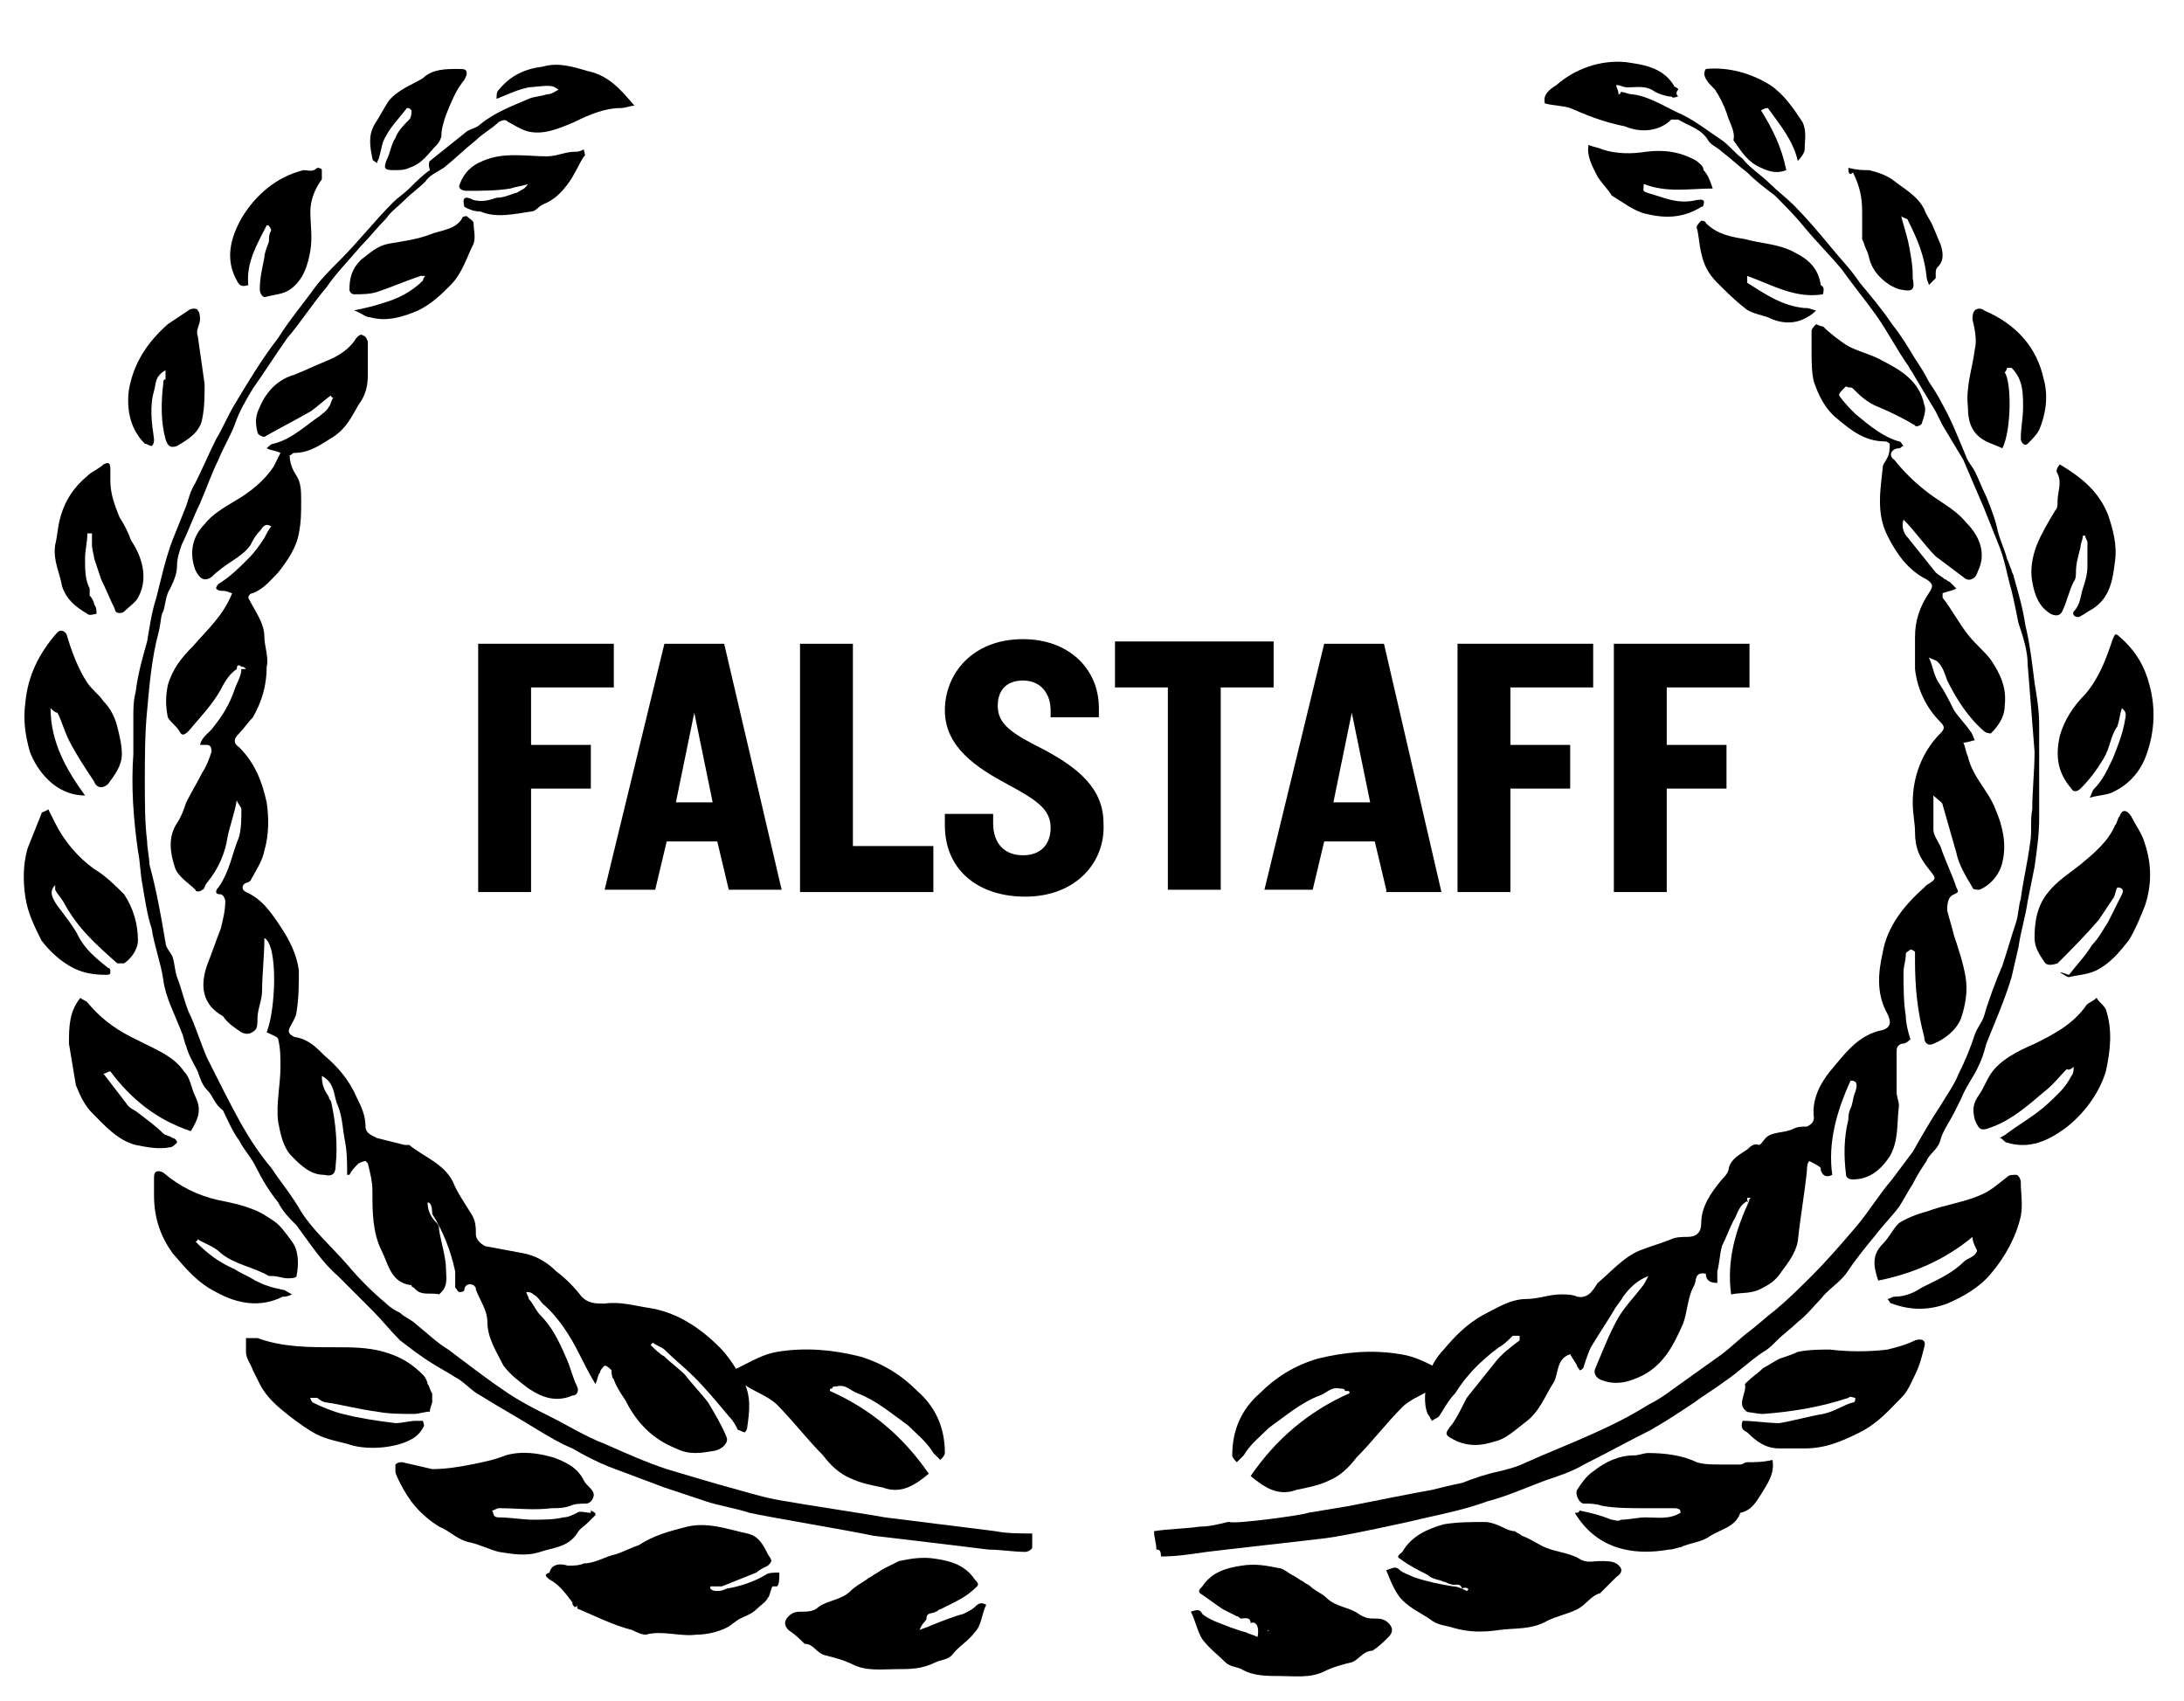
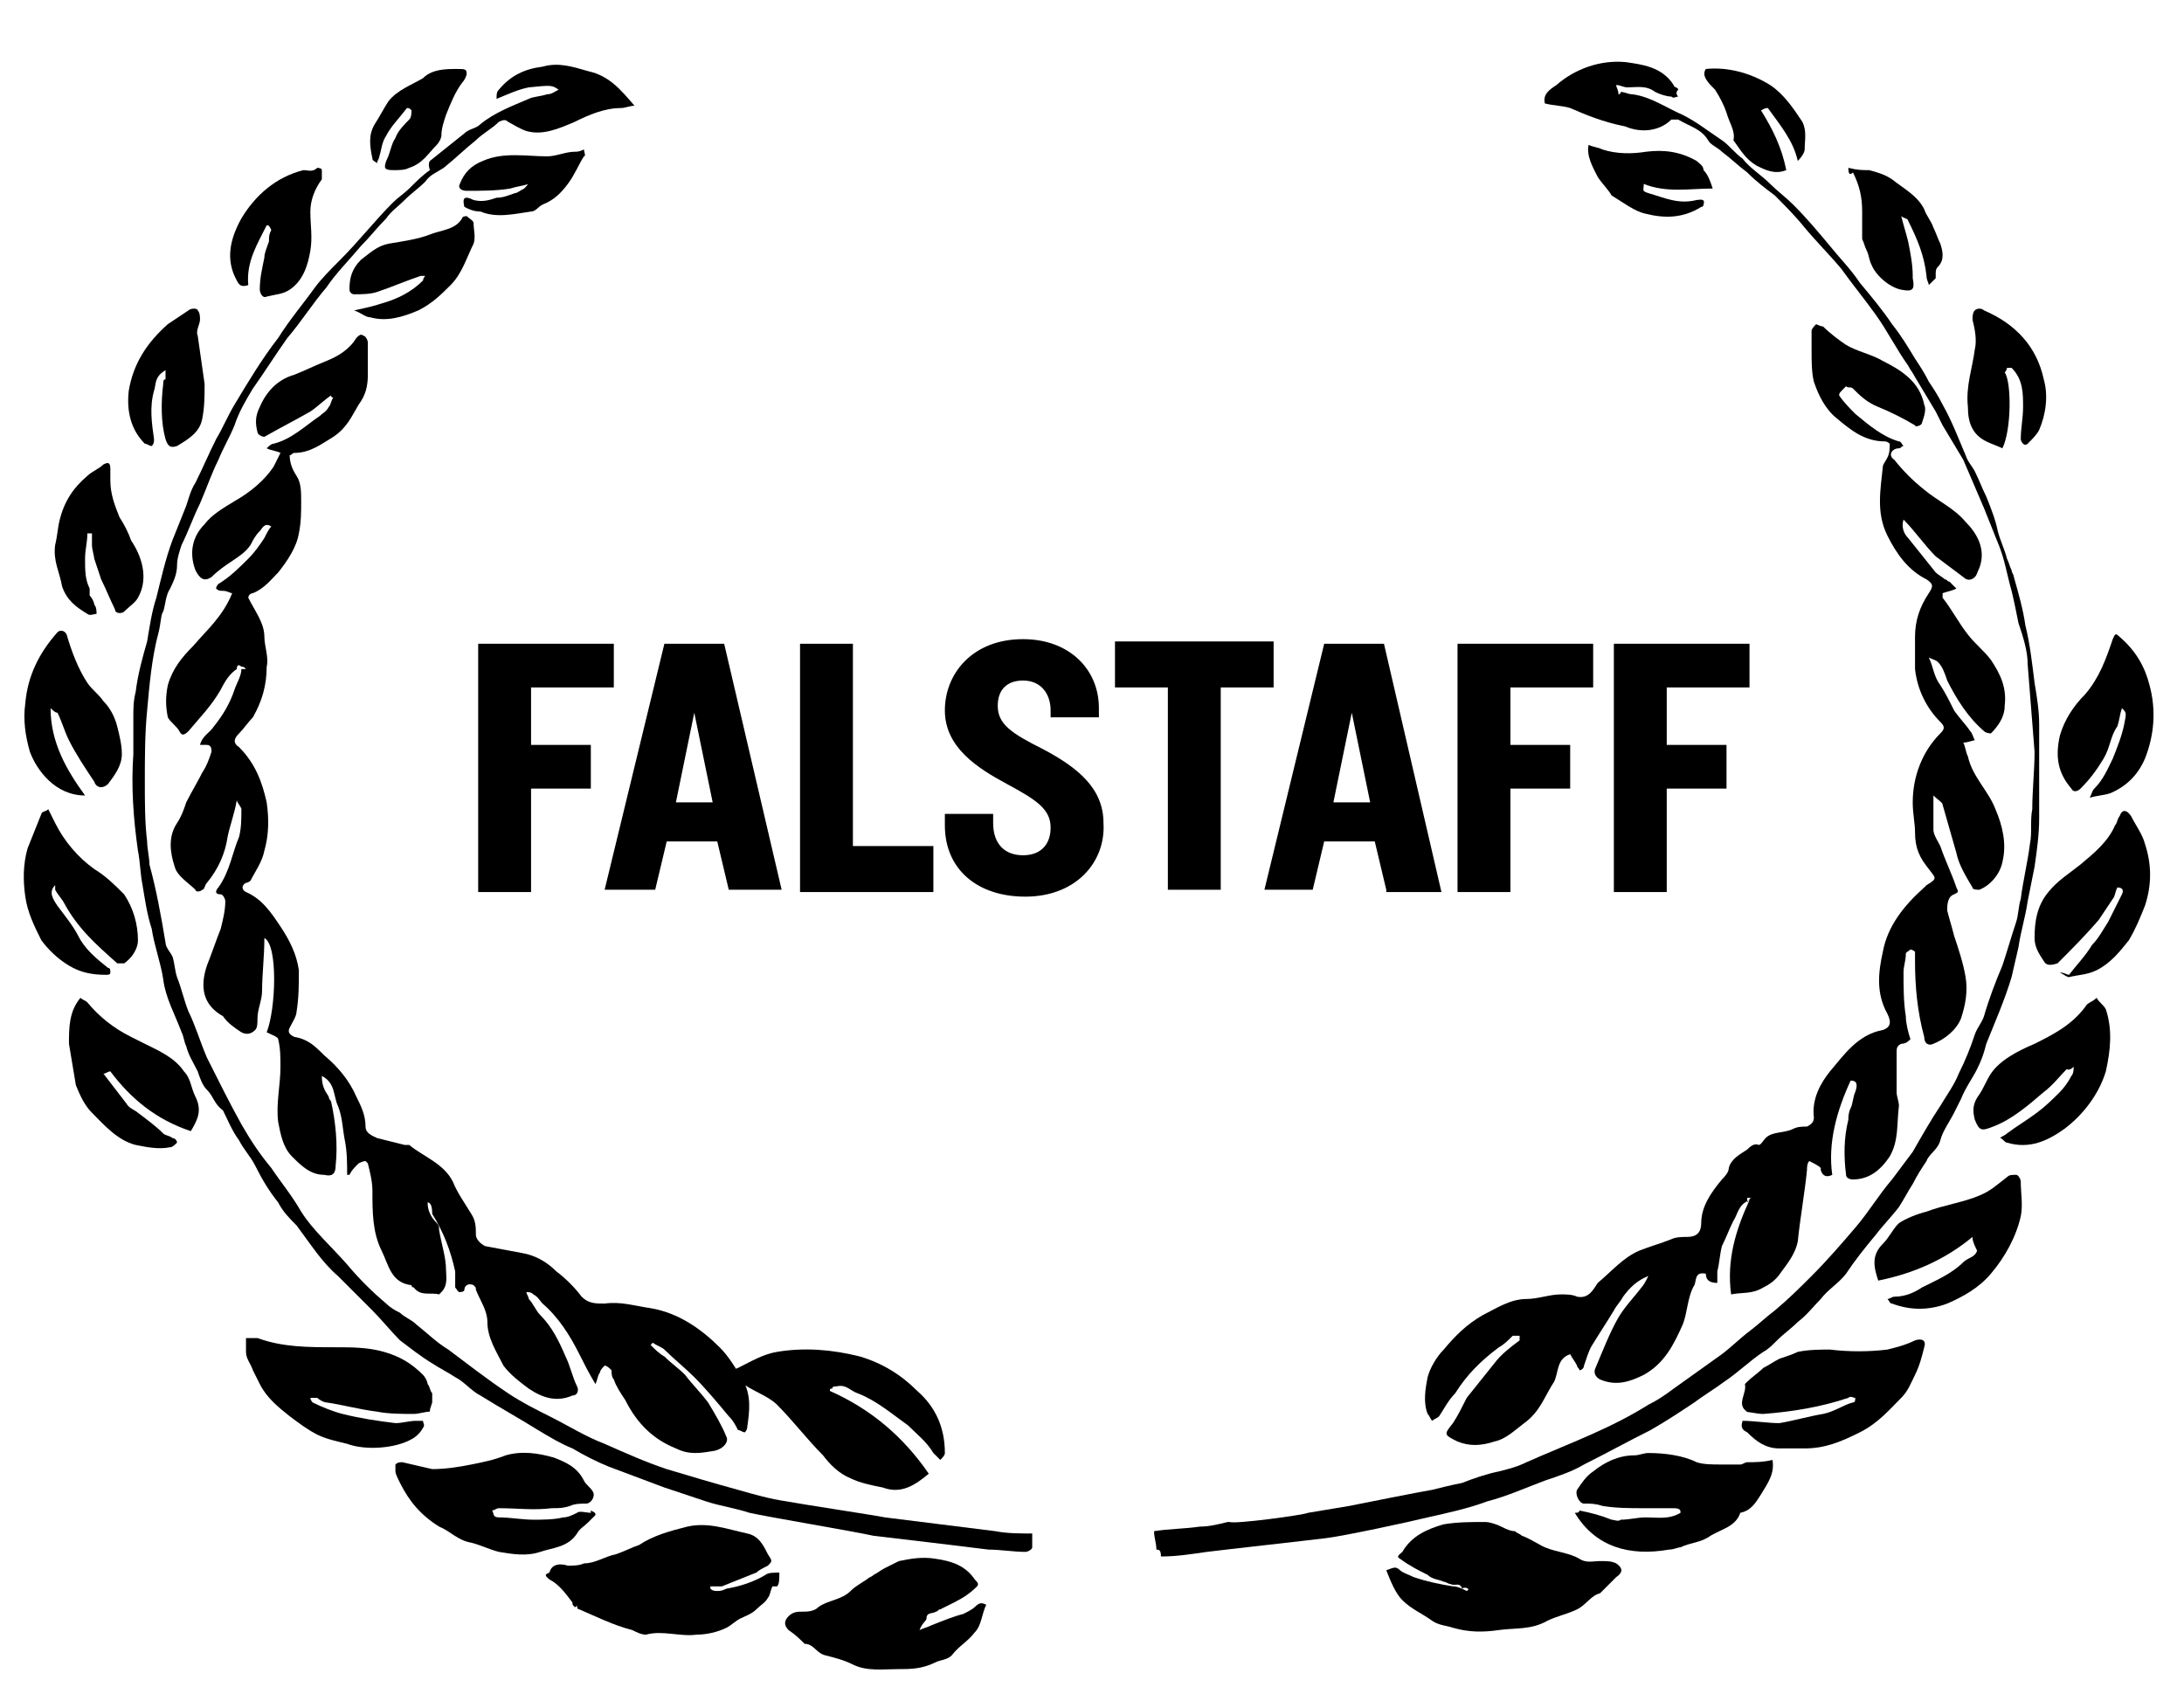
<svg xmlns="http://www.w3.org/2000/svg" id="Ebene_1" x="0px" y="0px" width="95px" height="74px" viewBox="0 0 95 74" style="enable-background:new 0 0 95 74;" xml:space="preserve">
  <style type="text/css">  .st0{fill:#F0EAE4;}  </style>
  <g>
    <path d="M18.6,52.3c0,0.3,0.1,0.6,0.4,0.9c0.1,0.1,0.1,0.2,0.1,0.3c0.1,0.6,0.3,1.2,0.3,1.7c0,0.3,0.1,0.7-0.2,1 c0,0-0.1,0.1-0.1,0.1c-0.4-0.1-0.8,0.1-1.1-0.3c0,0-0.1,0-0.1-0.1c-0.9-0.1-1-0.9-1.3-1.5c-0.4-0.8-0.4-1.7-0.4-2.6 c0-0.4-0.1-0.8-0.2-1.2c0,0-0.1-0.1-0.1-0.1c-0.1,0-0.3,0.1-0.3,0.1c-0.2,0.2-0.3,0.3-0.4,0.5c0,0,0,0-0.1,0c0-0.5,0-1-0.1-1.5 c-0.1-0.5-0.1-1-0.3-1.5c-0.2-0.4-0.1-1-0.7-1.3c0,0.4,0.1,0.6,0.3,0.9c0,0.1,0.1,0.2,0.1,0.2c0.2,0.9,0.3,1.9,0.2,2.8 c0,0.3-0.1,0.5-0.5,0.4c-0.6,0-1-0.4-1.4-0.8c-0.4-0.4-0.5-1-0.6-1.5c-0.1-0.8,0.1-1.6,0.1-2.4c0-0.4,0-0.8-0.1-1.2 c0-0.1-0.3-0.2-0.5-0.3c0.4-1,0.5-3.8-0.1-4.1c0,0.8-0.1,1.6-0.1,2.3c0,0.4-0.2,0.8-0.2,1.2c0,0.2,0,0.4-0.1,0.5 c-0.2,0.2-0.4,0.2-0.6,0.1c-0.3-0.2-0.6-0.4-0.8-0.7C8.8,43.7,8.7,42.9,9,42c0.2-0.5,0.4-1.1,0.6-1.6c0.1-0.4,0.2-0.8,0.2-1.2 c0-0.1-0.1-0.3-0.2-0.3c-0.3,0-0.2-0.2-0.1-0.3c0.5-0.7,0.6-1.5,0.9-2.2c0.1-0.4,0.1-0.8,0.1-1.2c0-0.1-0.2-0.3-0.2-0.4 c-0.1,0.6-0.3,1.1-0.4,1.6c-0.1,0.7-0.4,1.4-0.9,2c-0.1,0.1-0.1,0.3-0.2,0.3c-0.1,0.1-0.3,0.1-0.3,0c-0.3-0.3-0.8-0.6-0.9-1 c-0.2-0.6-0.3-1.3,0.1-1.9c0.2-0.3,0.3-0.6,0.4-0.9c0.2-0.4,0.5-0.9,0.7-1.3c0.2-0.3,0.3-0.6,0.4-0.9c0-0.1,0-0.3-0.2-0.3 c-0.1,0-0.2,0-0.3,0c0.1-0.4,0.4-0.5,0.6-0.8c0.4-0.5,0.7-1,0.9-1.6c0.1-0.3,0.3-0.6,0.3-0.9c0,0,0.1,0,0.2,0 c-0.1-0.1-0.1-0.1-0.2-0.1c-0.1-0.1-0.2-0.1-0.2,0.1C10,29.3,9.8,29.6,9.6,30c-0.4,0.7-0.9,1.2-1.4,1.8c-0.2,0.2-0.3,0.2-0.4,0 c-0.1-0.2-0.4-0.4-0.5-0.6c-0.1-0.5-0.1-0.9,0-1.4c0.2-0.7,0.6-1.2,1.1-1.7c0.6-0.7,1.3-1.3,1.7-2.3c-0.1,0-0.2-0.1-0.4-0.1 c-0.1,0-0.2,0-0.3-0.1c0-0.1,0.1-0.2,0.1-0.2c0.5-0.3,0.9-0.7,1.3-1.1c0.3-0.3,0.5-0.6,0.7-0.9c0.1-0.2,0.2-0.4,0.3-0.5 c-0.3-0.2-0.4,0.1-0.5,0.2c-0.2,0.2-0.3,0.4-0.4,0.6c-0.2,0.3-0.5,0.5-0.8,0.7c-0.3,0.2-0.6,0.4-0.9,0.7c-0.3,0.2-0.5,0.1-0.7-0.3 c-0.3-0.8-0.1-1.5,0.4-2c0.3-0.4,0.8-0.7,1.3-1c0.7-0.4,1.3-0.9,1.7-1.5c0.1-0.2,0.2-0.4,0.3-0.6c-0.2-0.1-0.4-0.1-0.6-0.2 c0.1-0.1,0.2-0.2,0.3-0.2c0.8-0.2,1.4-0.8,2-1.2c0.1-0.1,0.3-0.2,0.4-0.4c0.1-0.1,0.1-0.3,0.2-0.4c0,0-0.1,0-0.1-0.1 c-0.3,0.2-0.6,0.5-0.9,0.7c-0.7,0.4-1.3,0.7-2,1.1c-0.1,0-0.3-0.1-0.3-0.2c-0.1-0.4-0.1-0.7,0.1-1.1c0.3-0.7,0.8-1.2,1.5-1.4 c0.5-0.2,0.9-0.4,1.4-0.6c0.5-0.2,1-0.5,1.3-1c0.1-0.1,0.2-0.2,0.3-0.1c0.1,0,0.2,0.2,0.2,0.3c0,0.5,0,0.9,0,1.4 c0,0.5-0.1,0.9-0.4,1.3c-0.3,0.5-0.5,1-1.1,1.4c-0.5,0.3-1,0.7-1.7,0.7c-0.1,0-0.1,0.1-0.2,0.1c0,0.3,0.1,0.6,0.3,0.9 c0.2,0.3,0.2,0.7,0.2,1.1c0,0.5,0,0.9-0.1,1.4c-0.1,0.6-0.5,1.2-0.9,1.7c-0.3,0.3-0.6,0.7-1.1,0.9c-0.1,0-0.2,0.1-0.2,0.2 c0.3,0.6,0.7,1.1,0.7,1.7c0,0.4,0.2,0.9,0.1,1.3c0,0.8-0.2,1.5-0.6,2.2c-0.2,0.2-0.4,0.5-0.6,0.7c-0.2,0.2-0.3,0.4,0,0.6 c0.7,0.7,1,1.5,1.2,2.4c0.1,0.7,0.1,1.4-0.1,2.1c-0.1,0.5-0.4,0.9-0.6,1.3c0,0-0.1,0.1-0.2,0.1c-0.2,0.1-0.2,0.3,0,0.4 c0.7,0.3,1.1,0.9,1.5,1.5c0.4,0.6,0.7,1.2,0.8,1.9c0,0.6,0,1.2-0.1,1.8c0,0.2-0.2,0.5-0.3,0.7c-0.1,0.2,0,0.3,0.2,0.4 c0.6,0.1,0.9,0.4,1.3,0.8c0.6,0.5,1.1,1.1,1.4,1.8c0.2,0.4,0.4,0.8,0.4,1.3c0,0.3,0.3,0.4,0.5,0.5c0.4,0.1,0.8,0.2,1.2,0.3 c0.1,0,0.1,0,0.2,0c0.6,0.5,1.5,0.8,1.9,1.6c0.2,0.5,0.5,0.9,0.8,1.4c0.2,0.3,0.2,0.6,0.2,0.9c0,0.2,0.2,0.4,0.4,0.5 c0.5,0.1,1.1,0.2,1.6,0.3c0.6,0.1,1.1,0.4,1.5,0.8c0.4,0.3,0.8,0.7,1.1,1.1c0.3,0.3,0.6,0.3,1,0.3c0.7-0.1,1.3,0.1,2,0.2 c1.2,0.2,2.2,0.9,3,1.7c0.4,0.4,0.7,0.9,1,1.4c0.4,0.7,0.3,1.4,0.2,2.1c0,0.1-0.1,0.2-0.1,0.2c-0.1,0-0.2-0.1-0.3-0.1 c-0.1-0.2-0.2-0.4-0.4-0.6c-0.5-0.6-1-1.2-1.5-1.7c-0.4-0.4-0.9-0.8-1.3-1.2c-0.1-0.1-0.4-0.2-0.5-0.3c0,0-0.1,0.1-0.1,0.1 c0.2,0.2,0.4,0.4,0.6,0.5c0.3,0.3,0.6,0.5,0.9,0.8c0.3,0.4,0.7,0.8,1,1.2c0.3,0.5,0.6,1,0.8,1.5c0.1,0.2-0.1,0.5-0.5,0.6 c-0.6,0.1-1.1,0.2-1.7-0.1c-1-0.4-1.7-1.1-2.2-2.1c-0.2-0.3-0.4-0.6-0.5-0.9c-0.1-0.1-0.1-0.3-0.1-0.4c-0.1-0.1-0.2-0.2-0.3-0.2 c-0.1,0.1-0.2,0.2-0.2,0.3c-0.1,0.1-0.1,0.3-0.2,0.5c-0.3-0.5-0.5-0.9-0.7-1.3c-0.4-0.8-0.9-1.6-1.6-2.2c-0.1-0.1-0.2-0.3-0.4-0.4 c-0.1-0.1-0.2-0.1-0.3-0.1c0,0.1,0.1,0.2,0.1,0.3c0.2,0.2,0.3,0.5,0.5,0.7c0.5,0.5,0.8,1.1,1.1,1.8c0.2,0.4,0.3,0.9,0.5,1.3 c0.1,0.2,0,0.4-0.2,0.4c-0.7,0.3-1.3,0.1-1.9-0.3c-0.4-0.3-0.8-0.6-1.1-1c-0.3-0.6-0.7-1.2-0.7-1.9c0-0.5-0.3-0.9-0.5-1.4 c0-0.1,0-0.1-0.1-0.2c-0.2-0.1-0.4,0-0.4,0.2c0,0.1-0.2,0.1-0.2,0.1c-0.1,0-0.1-0.1-0.2-0.2c0-0.2,0-0.5,0-0.7 c-0.2-0.9-0.5-1.7-1-2.5C18.8,52.4,18.7,52.3,18.6,52.3C18.6,52.3,18.6,52.3,18.6,52.3C18.6,52.3,18.6,52.3,18.6,52.3z" />
    <path d="M80,17.2c0.2,0.3,0.5,0.6,0.7,0.8c0.6,0.5,1.2,1,1.9,1.2c0.1,0,0.1,0.1,0.2,0.2c-0.1,0-0.1,0.1-0.2,0.1 c-0.3,0-0.5,0.3-0.2,0.5c0.4,0.5,0.8,0.9,1.3,1.3c0.6,0.5,1.3,0.8,1.8,1.4c0.5,0.5,0.9,1.2,0.6,2c-0.1,0.2-0.1,0.3-0.2,0.4 c-0.1,0.1-0.3,0.2-0.5,0c-0.4-0.3-0.8-0.6-1.2-0.9c-0.5-0.5-0.9-1.1-1.4-1.6c-0.1,0.3,0,0.6,0.2,0.8c0.4,0.5,0.8,1,1.2,1.5 c0.1,0.1,0.3,0.2,0.4,0.3c0.1,0,0.1,0.1,0.2,0.1c0.1,0.1,0.2,0.2,0.3,0.3c-0.2,0.1-0.3,0.1-0.6,0.2c0,0,0,0.1,0,0.2 c0.4,0.5,0.7,1.1,1.1,1.6c0.3,0.4,0.7,0.7,1,1.1c0.4,0.6,0.7,1.2,0.6,2c0,0.5-0.3,0.9-0.6,1.2c0,0-0.2,0-0.3-0.1 c-0.7-0.6-1.2-1.4-1.6-2.2c-0.1-0.3-0.2-0.6-0.4-0.8c-0.1-0.1-0.2-0.1-0.4-0.2c0.2,0.4,0.2,0.8,0.5,1.2c0.2,0.3,0.4,0.7,0.6,1.1 c0.2,0.3,0.5,0.6,0.7,0.9c0.1,0.1,0.1,0.2,0.2,0.4c-0.1,0-0.3,0.1-0.5,0.1c0.1,0.2,0.1,0.4,0.2,0.6c0.2,0.9,0.9,1.5,1.2,2.3 c0.3,0.7,0.5,1.5,0.3,2.3c-0.1,0.5-0.5,1-1,1.2c-0.1,0-0.3,0-0.3-0.1c-0.3-0.5-0.6-1-0.7-1.5c-0.2-0.7-0.4-1.4-0.6-2.1 c0-0.1-0.2-0.2-0.4-0.4c0,0.5,0,1,0,1.5c0,0.2,0.2,0.5,0.3,0.7c0.2,0.6,0.5,1.2,0.7,1.8c0.1,0.2,0.1,0.2-0.1,0.3 c-0.3,0.1-0.3,0.5-0.3,0.7c0.1,0.4,0.2,0.7,0.3,1.1c0.2,0.6,0.4,1.2,0.5,1.8c0.1,0.6,0,1.2-0.2,1.8c-0.2,0.5-0.7,0.9-1.2,1.1 c-0.2,0.1-0.4,0-0.4-0.3c-0.3-1.1-0.4-2.2-0.4-3.3c0-0.1,0-0.3,0-0.4c0,0-0.1-0.1-0.2-0.1c-0.1,0.1-0.2,0.1-0.2,0.2 c0,0.3-0.1,0.5-0.1,0.8c0,0.6,0,1.3,0.1,1.9c0,0.3,0.1,0.7,0.2,1c-0.1,0.1-0.2,0.2-0.4,0.2c-0.2,0.1-0.2,0.2-0.2,0.4 c0,0.6,0,1.1,0,1.7c0,0.2,0.1,0.4,0.1,0.6c-0.1,0.8,0,1.5-0.4,2.2c-0.4,0.6-0.9,1-1.6,1c-0.2,0-0.3-0.1-0.3-0.2 c-0.1-0.8-0.1-1.6,0.1-2.4c0-0.1,0-0.3,0.1-0.5c0.1-0.2,0.1-0.5,0.2-0.7c0.1-0.3,0.1-0.5-0.2-0.5c-0.6,1.3-1,2.7-0.8,4.1 c-0.2,0.1-0.4,0.1-0.5-0.2c0,0,0,0,0-0.1c-0.1-0.1-0.3-0.2-0.5-0.3c-0.1,0.1-0.1,0.3-0.1,0.4c-0.1,1-0.3,2.1-0.4,3.1 c-0.1,0.5-0.4,0.9-0.7,1.3c-0.2,0.3-0.4,0.5-0.8,0.7c-0.5,0.3-0.9,0.2-1.4,0.3c-0.2-1.5,0.2-2.8,0.8-4.1c-0.5,0.2-0.5,0.6-0.7,0.9 c-0.2,0.4-0.3,0.7-0.5,1.1c-0.1,0.4-0.1,0.7-0.2,1.1c0,0.2,0,0.3,0,0.5c-0.3,0-0.5-0.1-0.5-0.4c-0.5-0.1-0.4,0.3-0.5,0.5 c-0.3,0.5-0.3,1.2-0.5,1.7c-0.4,0.9-0.8,1.7-1.7,2.2c-0.6,0.3-1.2,0.5-1.9,0.2c-0.2-0.1-0.3-0.3-0.2-0.5c0.3-0.7,0.6-1.5,1-2.2 c0.3-0.5,0.7-0.9,1-1.3c0.1-0.1,0.2-0.3,0.3-0.5c-0.5,0.2-0.8,0.5-1.1,0.9c-0.1,0.2-0.3,0.4-0.4,0.6c-0.3,0.5-0.7,1.1-1,1.6 c-0.1,0.2-0.2,0.5-0.3,0.8c0,0.1-0.1,0.2-0.2,0.2c0-0.1-0.1-0.1-0.1-0.2c-0.1-0.2-0.2-0.3-0.3-0.5c-0.6,0.2-0.5,0.8-0.7,1.2 c-0.4,0.6-0.6,1.3-1.3,1.8c-0.4,0.3-0.8,0.7-1.3,0.8c-0.6,0.2-1.1,0.2-1.6,0c-0.6-0.3-0.6-0.3-0.2-0.8c0.2-0.3,0.4-0.7,0.6-1.1 c0.4-0.5,0.8-1,1.2-1.5c0.3-0.4,0.7-0.7,1.1-1c0,0,0-0.1,0-0.2c-0.1,0-0.3,0-0.3,0c-0.2,0.2-0.4,0.4-0.6,0.5 c-0.8,0.6-1.4,1.2-1.9,2c-0.3,0.3-0.5,0.7-0.7,1c-0.1,0.1-0.2,0.1-0.3,0.2c-0.1-0.1-0.1-0.2-0.2-0.3c-0.2-0.5-0.1-1.1,0-1.6 c0.1-0.4,0.4-0.9,0.7-1.2c0.5-0.6,1-1.1,1.7-1.5c0.6-0.3,1.2-0.7,1.9-0.7c0.5,0,1-0.2,1.5-0.2c0.2,0,0.5,0,0.7,0.1 c0.5,0.1,0.7-0.3,0.9-0.6c0.6-0.5,1.1-1.1,1.8-1.4c0.5-0.2,0.9-0.3,1.4-0.5c0.2-0.1,0.5-0.1,0.7-0.1c0.4,0,0.6-0.2,0.6-0.6 c0-0.7,0.4-1.3,0.9-1.9c0.1-0.1,0.3-0.3,0.3-0.5c0.1-0.4,0.5-0.6,0.8-0.8c0.1-0.1,0.3-0.3,0.5-0.2c0.1,0,0.2-0.2,0.3-0.3 c0.3-0.3,0.8-0.2,1.2-0.4c0.2-0.1,0.4-0.1,0.6-0.1c0.2-0.1,0.3-0.2,0.3-0.4c-0.1-0.8,0.3-1.5,0.7-2c0.6-0.7,1.2-1.6,2.3-1.8 c0.3-0.1,0.4-0.3,0.2-0.7c-0.5-0.9-0.4-1.8-0.2-2.7c0.2-1.1,0.9-2,1.8-2.8c0,0,0.1-0.1,0.1-0.1c0.5-0.3,0.4-0.3,0.1-0.7 c-0.4-0.5-0.6-0.9-0.6-1.6c0-0.4-0.1-0.8-0.1-1.3c0-1.1,0.4-2.2,1.2-3c0.2-0.2,0.2-0.3,0-0.5c-0.6-0.6-1-1.4-1.1-2.3 c0-0.5,0-1,0-1.4c0-0.7,0.2-1.3,0.6-1.9c0.2-0.3,0.2-0.4-0.1-0.6c-0.8-0.4-1.3-1.1-1.7-1.9c-0.5-1-0.3-2-0.2-3 c0-0.1,0.1-0.2,0.2-0.4c0.1-0.2,0.1-0.4,0.1-0.6c0,0-0.1-0.1-0.2-0.1c-0.9,0-1.5-0.5-2.1-1c-0.5-0.4-0.8-1-1-1.6 c-0.1-0.4-0.1-0.9-0.1-1.4c0-0.2,0-0.5,0-0.8c0-0.1,0.1-0.2,0.2-0.3c0,0,0.2,0.1,0.3,0.1c0.3,0.3,0.7,0.6,1,0.8 c0.5,0.3,1.1,0.4,1.6,0.7c0.8,0.4,1.6,0.9,1.8,1.9c0.1,0.2,0,0.5-0.1,0.8c0,0.1-0.3,0.2-0.3,0.1c-0.5-0.3-1.1-0.6-1.6-0.8 c-0.5-0.2-0.8-0.5-1.1-0.8c-0.1-0.1-0.2,0-0.3-0.1C80,17.1,80,17.1,80,17.2z M76.2,52.1c-0.1,0-0.1,0-0.2,0c0,0,0,0.1,0,0.2 C76.1,52.2,76.1,52.1,76.2,52.1z" />
    <path d="M21.6,4.3c0-0.2,0-0.3,0.1-0.4c0.5-0.6,1.1-0.9,1.9-1c0.7-0.2,1.3,0,2,0.2c0.9,0.2,1.4,0.8,2,1.5c-0.2,0-0.4,0.1-0.6,0.1 c-0.7,0-1.4,0.3-2,0.6c-0.7,0.3-1.4,0.6-2.1,0.4c-0.3-0.1-0.6-0.3-0.8-0.4c-0.1-0.1-0.2-0.1-0.4,0c-0.3,0.3-0.7,0.5-1,0.8 c-0.5,0.4-0.9,0.8-1.4,1.2c-0.3,0.2-0.6,0.3-0.8,0.6c-0.3,0.3-0.6,0.5-0.9,0.8c-0.3,0.3-0.6,0.5-0.8,0.8c-0.4,0.4-0.7,0.8-1.1,1.2 c-0.5,0.6-1.1,1.2-1.5,1.8c-0.6,0.7-1.1,1.5-1.7,2.2c-0.5,0.7-1,1.5-1.5,2.2c-0.3,0.5-0.6,1-0.8,1.6c-0.2,0.5-0.5,1-0.7,1.5 c-0.3,0.6-0.5,1.2-0.8,1.9c-0.3,0.6-0.5,1.2-0.8,1.8c-0.1,0.3-0.2,0.6-0.2,0.9c0,0.3-0.1,0.6-0.3,1c-0.2,0.3-0.2,0.7-0.3,1 C7,26.7,7,27.1,6.9,27.5c-0.3,1.1-0.4,2.3-0.5,3.4c-0.1,1-0.1,2.1-0.1,3.1c0,0.9,0,1.8,0.1,2.6c0,0.3,0.1,0.7,0.1,1 C6.8,38.7,7,39.8,7.2,41c0,0.2,0.2,0.4,0.3,0.6c0.1,0.3,0.1,0.6,0.2,0.9c0.2,0.5,0.3,1,0.5,1.5C8.5,44.6,8.7,45.3,9,46 c0.5,1,1,2,1.5,2.9c0.4,0.7,0.8,1.3,1.3,1.9c0.4,0.6,0.9,1.2,1.3,1.9c0.5,0.8,1.3,1.5,2,2.3c0.5,0.6,1.1,1.2,1.7,1.7 c0.2,0.2,0.4,0.3,0.6,0.4c0.2,0.2,0.5,0.3,0.7,0.5c0.5,0.4,0.9,0.8,1.4,1.1c0.8,0.6,1.7,1.3,2.6,1.9c0.6,0.4,1.2,0.7,1.8,1 c0.8,0.4,1.6,0.9,2.4,1.2c0.9,0.4,1.8,0.8,2.7,1.1c1,0.3,2,0.6,3.1,0.9c0.7,0.2,1.4,0.4,2.1,0.5c0.5,0.1,3.8,0.6,4.3,0.7 c0.8,0.1,4,0.5,4.8,0.6c0.5,0.1,1.1,0.1,1.6,0.1c0,0.2,0,0.4,0,0.6c0,0.1-0.2,0.2-0.3,0.2c-0.5,0-1.1-0.1-1.6-0.1 c-0.8-0.1-4.1-0.5-5-0.6c-0.9-0.2-4.5-0.8-5.4-1c-0.6-0.2-1.3-0.3-1.9-0.5c-0.6-0.2-1.2-0.4-1.8-0.6c-0.8-0.3-1.6-0.6-2.4-0.9 c-0.5-0.2-1.1-0.5-1.6-0.8c-0.5-0.2-1-0.5-1.5-0.8c-0.8-0.5-1.7-1-2.5-1.5c-0.4-0.2-0.7-0.6-1.1-0.8c-0.3-0.2-0.7-0.4-1-0.6 c-0.5-0.3-1-0.7-1.4-1c-0.4-0.4-0.8-0.9-1.2-1.3c-0.5-0.5-1-1-1.5-1.5c-0.7-0.6-1.2-1.4-1.8-2.2c-0.3-0.3-0.6-0.6-0.8-1 c-0.4-0.5-0.7-1-1-1.6c-0.2-0.4-0.5-0.7-0.7-1.1c-0.3-0.4-0.5-0.9-0.7-1.3C9.3,48,9.3,47.7,9,47.4c-0.2-0.2-0.3-0.5-0.4-0.8 c-0.2-0.4-0.4-0.7-0.5-1.1c-0.1-0.2-0.1-0.4-0.2-0.6c-0.3-0.8-0.7-1.5-0.8-2.3c-0.1-0.7-0.4-1.5-0.5-2.2c-0.2-0.6-0.3-1.3-0.4-1.9 c-0.1-0.5-0.1-1-0.2-1.5c-0.2-1.4-0.3-2.8-0.2-4.2c0-0.5,0-1.1,0-1.6c0-0.4,0-0.7,0.1-1.1c0.1-0.8,0.3-1.5,0.5-2.2 c0.1-0.6,0.2-1.3,0.4-1.9c0.2-0.8,0.4-1.7,0.7-2.5c0.2-0.5,0.4-1,0.6-1.5c0.1-0.3,0.2-0.7,0.4-1c0.3-0.6,0.6-1.3,0.9-1.9 c0.3-0.5,0.5-1,0.8-1.5c0.6-1,1.2-2,1.9-2.9c0.5-0.8,1.1-1.5,1.6-2.2c0.3-0.4,0.7-0.8,1.1-1.2c0.8-0.8,1.5-1.7,2.3-2.5 c0.2-0.2,0.5-0.4,0.7-0.6c0.3-0.3,0.6-0.6,0.9-0.8C18.6,7.1,18.7,7,18.7,7c0.5-0.4,1-0.8,1.5-1.2c0.2-0.2,0.5-0.2,0.7-0.4 c0.6-0.5,1.4-0.8,2.1-1.1c0.2-0.1,0.5-0.1,0.8-0.2c0.2,0,0.3-0.1,0.5-0.2C24,3.7,24,3.7,23,3.8C22.5,3.9,22.1,4.1,21.6,4.3z" />
    <path d="M50.3,67.4c0-0.3-0.1-0.5-0.1-0.8c0.6-0.1,1.3-0.1,2-0.2c0.4,0,0.8-0.1,1.2-0.2c0,0,0,0,0.1,0c0.2,0.1,3.2-0.3,3.4-0.4 c0.6-0.1,1.2-0.2,1.8-0.3c0.5-0.1,3-0.6,3.6-0.7c0.4-0.1,0.8-0.2,1.3-0.3c0.5-0.2,1.1-0.4,1.6-0.5c0.4-0.1,0.8-0.2,1.2-0.4 c0.9-0.4,1.9-0.8,2.8-1.2c0.9-0.4,1.7-0.8,2.5-1.3c0.4-0.2,0.7-0.4,1.1-0.7c0.7-0.5,1.4-1,2.1-1.5c0.4-0.3,0.8-0.7,1.2-1 c0.4-0.3,0.7-0.6,1.1-0.9c0.6-0.5,1.1-1,1.6-1.5c0.7-0.7,1.3-1.4,1.9-2.1c0.6-0.7,1-1.4,1.6-2.1c0.3-0.4,0.6-0.8,0.9-1.2 c0.4-0.7,0.8-1.4,1.2-2c0.3-0.5,0.6-0.9,0.8-1.4c0.3-0.6,0.5-1.1,0.7-1.7c0.1-0.3,0.3-0.5,0.4-0.8c0.2-0.7,0.5-1.5,0.8-2.2 c0.2-0.6,0.4-1.3,0.6-1.9c0.1-0.3,0.1-0.7,0.2-1c0.1-0.8,0.3-1.6,0.4-2.4c0.1-0.5,0-1,0.1-1.5c0-0.8,0.1-1.7,0.1-2.5 c-0.1-1.3-0.2-2.5-0.3-3.8c0-0.6-0.2-1.2-0.4-1.8c-0.1-0.5-0.2-1-0.3-1.4c-0.2-0.7-0.3-1.4-0.6-2.1c-0.2-0.5-0.4-1-0.6-1.5 c-0.3-0.7-0.6-1.4-0.9-2.1c-0.3-0.5-0.6-1-0.9-1.5c-0.1-0.2-0.2-0.4-0.3-0.6c-0.3-0.5-0.6-1-0.9-1.5c-0.1-0.2-0.2-0.3-0.3-0.5 c-0.5-0.7-0.9-1.5-1.4-2.2c-0.5-0.7-1-1.3-1.5-2c-0.5-0.6-1.1-1.2-1.6-1.8c-0.4-0.5-0.9-1-1.3-1.4c-0.4-0.3-0.8-0.6-1.2-1 c-0.4-0.3-0.7-0.6-1.1-0.9c-0.2-0.2-0.5-0.3-0.6-0.5c-0.3-0.5-0.8-0.6-1.3-0.9c-0.1,0-0.2,0-0.3,0c-0.5,0.5-1.3,0.6-2,0.3 C69.7,5.3,69,5,68.3,4.7c-0.3-0.1-0.7-0.1-1.1-0.2c-0.1-0.4,0.2-0.6,0.5-0.8c0.8-0.7,1.9-1.1,3-1c0.7,0.1,1.6,0.2,2.1,1 c0,0.1,0.2,0.1,0.2,0.2C72.9,4,72.9,4.1,73,4.2c-0.1,0-0.2,0.1-0.3,0C72.5,4.2,72.2,4.1,72,4c-0.4-0.3-0.8-0.2-1.2-0.2 c-0.2,0-0.3-0.1-0.5-0.1c0,0.1,0.1,0.2,0.1,0.4c0.1,0,0.1-0.1,0.1-0.1C70.7,4,70.8,4.1,71,4.1c0.8,0.1,1.5,0.6,2.2,0.9 c0.6,0.3,1.1,0.7,1.7,1.1c0.3,0.2,0.6,0.6,0.9,0.8C76.1,7.3,76.6,7.6,77,8c0.3,0.3,0.7,0.6,1,0.9c0.6,0.6,1.1,1.2,1.6,1.8 c0.4,0.5,0.9,1,1.3,1.6c0.5,0.6,1,1.2,1.4,1.8c0.4,0.5,0.7,1,1,1.5c0.2,0.3,0.4,0.6,0.6,1c0.2,0.3,0.4,0.6,0.6,1 c0.4,0.7,0.7,1.5,1,2.2c0.1,0.3,0.3,0.5,0.4,0.7c0.2,0.4,0.3,0.7,0.5,1.1c0.2,0.5,0.4,1,0.5,1.5c0.1,0.4,0.3,0.8,0.4,1.2 c0.1,0.2,0.1,0.3,0.2,0.5c0,0.1,0.1,0.2,0.1,0.3c0.2,0.7,0.4,1.4,0.5,2.1c0.2,0.8,0.3,1.7,0.4,2.5c0.1,0.6,0.2,1.2,0.2,1.8 c0,0.4,0,0.7,0,1.1c0,0.5,0,1,0,1.5s0,1,0,1.5c0,0.7-0.1,1.4-0.2,2.1c-0.1,0.5-0.2,1-0.3,1.5c-0.1,0.7-0.3,1.3-0.4,2 c-0.1,0.4-0.2,0.9-0.3,1.3c-0.3,1-0.7,1.9-1.1,2.9c-0.1,0.4-0.2,0.7-0.4,1.1c-0.2,0.4-0.5,0.8-0.7,1.3c-0.1,0.2-0.2,0.4-0.3,0.6 c-0.2,0.4-0.5,0.8-0.6,1.2c-0.1,0.4-0.5,0.6-0.6,0.9c-0.2,0.3-0.4,0.6-0.6,1c-0.2,0.3-0.4,0.7-0.6,1c-0.3,0.4-0.7,0.8-1,1.2 c-0.5,0.6-0.9,1.1-1.3,1.7c-0.3,0.4-0.8,0.7-1.1,1.1c-0.3,0.3-0.6,0.7-1,1c-0.3,0.3-0.6,0.5-0.9,0.8c-0.2,0.2-0.4,0.4-0.6,0.5 c-0.6,0.4-1.1,0.9-1.7,1.3c-0.4,0.3-0.9,0.6-1.3,0.9c-0.6,0.4-1.2,0.8-1.9,1.2c-1,0.5-1.9,1-2.9,1.5c-0.5,0.3-1.1,0.5-1.7,0.7 c-0.8,0.3-1.7,0.7-2.5,0.9c-0.8,0.3-1.7,0.5-2.6,0.7c-0.8,0.2-3.6,0.8-4.4,0.9c-0.8,0.1-4.4,0.5-5.2,0.6c-0.7,0.1-1.3,0.2-2,0.2 C50.5,67.4,50.4,67.4,50.3,67.4z" />
    <path d="M31.6,69.1c0.6-0.1,1.2-0.3,1.7-0.6c0.1-0.1,0.4-0.1,0.6-0.1c0,0.3,0,0.5-0.1,0.6C33.7,69,33.6,69,33.6,69 c-0.1,0.2-0.1,0.4-0.2,0.5c-0.1,0.2-0.3,0.3-0.5,0.5c-0.2,0.2-0.5,0.3-0.7,0.4c-0.2,0.1-0.4,0.3-0.6,0.4c-0.4,0.2-0.9,0.3-1.3,0.3 c-0.7,0.1-1.5-0.2-2.2,0c-0.2,0-0.4-0.1-0.6-0.2c-0.8-0.2-1.6-0.6-2.3-0.9c-0.1,0-0.1-0.1-0.1-0.2c0,0,0,0.1-0.1,0.1 c-0.1-0.1-0.1-0.1-0.1-0.2c-0.3-0.4-0.6-0.8-1-1c-0.1-0.1-0.3-0.2,0-0.3c0,0,0,0,0,0c0.1-0.4,0.5-0.4,0.8-0.3c0.2,0,0.5,0,0.7-0.1 c0.5,0,0.9-0.3,1.4-0.4c0.3-0.1,0.7-0.3,1-0.4c0.6-0.4,1.3-0.6,2.1-0.8c0.9-0.2,1.7,0.1,2.6,0.3c0.5,0.1,0.7,0.5,0.9,0.9 c0,0,0,0,0,0c0.2,0.3,0.2,0.3,0,0.5c-0.2,0.1-0.4,0.2-0.5,0.3c-0.5,0.2-1,0.4-1.5,0.6C31.2,69,31,69,30.9,69c0,0,0,0,0,0.1 c0.1,0.1,0.2,0.1,0.3,0.1C31.3,69.2,31.4,69.2,31.6,69.1z" />
    <path d="M63.6,69.1c-0.1-0.3-0.3-0.1-0.5-0.2c-0.1,0-0.2-0.1-0.3-0.1c-0.2-0.1-0.5-0.1-0.7-0.3c-0.4-0.2-0.8-0.4-1.2-0.7 c-0.2-0.1,0-0.2,0.1-0.3c0.4-0.7,1.1-1,1.8-1.2c0.6-0.1,1.2-0.1,1.8-0.1c0.2,0,0.5,0.1,0.7,0.2c0.2,0.1,0.4,0.2,0.6,0.2 c0,0,0-0.1,0,0c0.1,0.1,0.2,0.1,0.3,0.2c0.3,0.1,0.6,0.3,0.8,0.4c0.5,0.3,1.2,0.3,1.7,0.6c0.3,0.2,0.6,0.1,0.9,0.1 c0.3,0,0.5,0,0.7,0.1c0.3,0.2,0.3,0.4,0,0.6c-0.2,0.2-0.5,0.5-0.7,0.7c0,0,0,0,0,0c-0.4,0.1-0.6,0.5-1,0.7 c-0.4,0.2-0.9,0.3-1.3,0.5c-0.7,0.4-1.4,0.3-2.1,0.4c-0.7,0.1-1.3,0.1-2-0.1c-0.3-0.1-0.6-0.1-0.9-0.3c-0.4-0.3-0.9-0.5-1.3-0.9 c-0.3-0.3-0.5-0.8-0.7-1.3c0.3-0.1,0.4-0.2,0.6,0c0.1,0.1,0.4,0.2,0.6,0.3c0.6,0.2,1.1,0.3,1.7,0.4c0.2,0,0.4,0.1,0.6,0.2 C64,69.1,63.7,69,63.6,69.1z M64.5,69.4C64.4,69.4,64.4,69.4,64.5,69.4C64.4,69.4,64.4,69.4,64.5,69.4 C64.4,69.4,64.4,69.4,64.5,69.4C64.4,69.4,64.4,69.4,64.5,69.4z" />
-     <path d="M54.4,70.6c0-0.3-0.3-0.2-0.4-0.2c-0.1,0-0.1-0.1-0.2-0.1c-0.2-0.1-0.4-0.2-0.6-0.3c-0.3-0.2-0.7-0.5-1-0.7 c-0.1-0.1,0-0.2,0.1-0.3c0.4-0.6,1-0.8,1.7-0.9c0.6-0.1,1.1,0,1.6,0.1c0.2,0,0.4,0.2,0.6,0.3c0.2,0.1,0.3,0.2,0.5,0.3 c0,0,0-0.1,0,0c0.1,0.1,0.2,0.1,0.3,0.2c0.2,0.2,0.5,0.3,0.7,0.5c0.4,0.4,1,0.4,1.4,0.7c0.3,0.2,0.5,0.2,0.7,0.2 c0.2,0,0.4,0,0.6,0.2c0.2,0.2,0.2,0.4,0,0.6c-0.2,0.2-0.4,0.4-0.7,0.6c0,0,0,0,0,0c-0.4,0-0.6,0.4-0.9,0.5 c-0.4,0.1-0.8,0.2-1.2,0.4c-0.6,0.3-1.3,0.2-1.9,0.2c-0.6,0-1.2,0-1.7-0.3c-0.2-0.1-0.5-0.1-0.7-0.3c-0.3-0.3-0.7-0.6-1-1 c-0.2-0.3-0.3-0.8-0.5-1.2c0.3-0.1,0.4-0.1,0.5,0.1c0.1,0.1,0.3,0.2,0.5,0.3c0.5,0.2,1,0.4,1.4,0.5c0.2,0.1,0.3,0.1,0.5,0.2 C54.8,70.7,54.6,70.5,54.4,70.6z M55.2,70.9C55.1,70.9,55.1,70.9,55.2,70.9C55.1,70.9,55.1,70.9,55.2,70.9 C55.1,70.9,55.1,71,55.2,70.9C55.1,71,55.1,71,55.2,70.9z" />
    <path d="M40,70.9c0.2-0.1,0.3-0.1,0.5-0.2c0.5-0.2,1-0.4,1.4-0.5c0.2-0.1,0.4-0.2,0.5-0.3c0.2-0.2,0.3-0.2,0.5-0.1 c-0.2,0.4-0.2,0.9-0.5,1.2c-0.3,0.4-0.7,0.6-1,1c-0.2,0.2-0.5,0.2-0.7,0.3c-0.6,0.3-1.1,0.3-1.7,0.3c-0.6,0-1.3,0.1-1.9-0.2 c-0.4-0.2-0.8-0.3-1.2-0.4c-0.4-0.1-0.5-0.5-0.9-0.5c0,0,0,0,0,0c-0.2-0.2-0.4-0.4-0.7-0.6c-0.2-0.2-0.2-0.4,0-0.6 c0.2-0.2,0.4-0.2,0.6-0.2c0.2,0,0.5,0,0.7-0.2c0.4-0.3,1-0.3,1.4-0.7c0.2-0.2,0.4-0.3,0.7-0.5c0.1-0.1,0.2-0.1,0.3-0.2c0,0,0,0,0,0 c0.2-0.1,0.3-0.2,0.5-0.3c0.2-0.1,0.4-0.2,0.6-0.3c0.5-0.1,1-0.2,1.6-0.1c0.7,0.1,1.3,0.3,1.7,0.9c0.1,0.1,0.2,0.2,0.1,0.3 c-0.3,0.3-0.6,0.5-1,0.7c-0.2,0.1-0.4,0.2-0.6,0.3c-0.1,0-0.1,0.1-0.2,0.1c-0.1,0.1-0.4,0-0.4,0.3C40.3,70.5,40.1,70.6,40,70.9z M39.8,70.9C39.8,70.9,39.8,70.9,39.8,70.9C39.8,70.9,39.8,70.9,39.8,70.9C39.8,70.9,39.8,70.9,39.8,70.9 C39.8,70.9,39.8,70.9,39.8,70.9z" />
    <path d="M68.7,65.7c0.5,0.1,0.9,0.2,1.4,0.4c0.1,0,0.3,0.1,0.4,0c0.4,0,0.7-0.1,1.1-0.1c0.5,0,1,0.1,1.5-0.2c0-0.1,0-0.2-0.3-0.2 c-0.4,0-0.9,0-1.3,0c-0.6,0-1.2,0-1.8-0.1c-0.3-0.1-0.5-0.1-0.8-0.1c-0.2,0-0.4-0.4-0.3-0.6c0.2-0.3,0.4-0.6,0.7-0.8 c0.5-0.4,1.1-0.7,1.8-0.7c0.2,0,0.4-0.1,0.6-0.1c0.7,0,1.5,0.1,2.1,0.4c0.3,0.1,0.7,0.1,1.1,0.1c0.3,0,0.5,0,0.8,0 c0.1,0,0.2-0.1,0.3-0.1c0.3,0,0.7,0,1.1-0.1c0.1,0.6-0.2,1-0.5,1.5c-0.2,0.3-0.4,0.7-0.9,0.8c-0.2,0.6-0.8,0.7-1.3,1 c-0.4,0.3-0.9,0.3-1.3,0.5c-0.1,0-0.3,0.1-0.5,0.1c0,0,0,0,0,0c-1.7,0.3-3.2-0.1-4.1-1.6C68.6,65.8,68.7,65.8,68.7,65.7z" />
    <path d="M25.9,65.9c-0.1,0.1-0.2,0.2-0.3,0.3c-0.2,0.2-0.4,0.3-0.5,0.5c-0.4,0.6-1,0.6-1.6,0.8c-0.6,0.2-1.2,0.1-1.8,0 c-0.4-0.1-0.8-0.3-1.2-0.4c-0.6-0.1-0.9-0.5-1.4-0.7c-0.8-0.5-1.3-1.1-1.7-1.9c-0.1-0.2-0.2-0.4-0.2-0.5c0-0.1,0-0.2,0-0.3 c0.1-0.1,0.2-0.1,0.3-0.1c0.4,0.1,0.9,0.2,1.3,0.3c0.6,0,1.2-0.1,1.7-0.2c0.5-0.1,1-0.2,1.5-0.4c0.7-0.2,1.4-0.1,2.1,0.1 c0.5,0.2,1,0.4,1.3,1c0.1,0.2,0.3,0.3,0.4,0.5c0.1,0.2-0.1,0.5-0.3,0.5c-0.2,0-0.5,0-0.7,0.1c-0.3,0.1-0.5,0.1-0.8,0.1 c-0.8,0.1-1.5,0-2.3,0c-0.1,0-0.2,0.1-0.3,0.1c0.1,0.1,0,0.3,0.3,0.3c0.5,0,1,0.1,1.5,0.1c0.4,0,0.9,0,1.3-0.1 c0.2,0,0.4-0.1,0.6-0.2c0.1-0.1,0.4,0,0.6,0c0,0,0-0.1,0-0.1C25.9,65.8,25.9,65.8,25.9,65.9z" />
    <path d="M76,61.4c-0.5-0.3,0-0.8-0.1-1.2c0,0,0.1-0.1,0.1-0.1c0.2-0.2,0.5-0.4,0.7-0.6c0.2-0.1,0.5-0.3,0.7-0.4 c0.3-0.1,0.6-0.2,0.8-0.3c0.5-0.1,1-0.1,1.4-0.1c0.8,0.1,1.7,0.1,2.5,0c0.4-0.1,0.8-0.2,1.2-0.4c0.3-0.1,0.5,0,0.4,0.3 c-0.1,0.4-0.2,0.8-0.4,1.2c-0.2,0.4-0.3,0.7-0.6,1c-0.5,0.5-1,1.1-1.8,1.5c-0.8,0.4-1.5,0.7-2.4,0.7c-0.4,0-0.7,0-1.1,0 c-0.6,0-1-0.3-1.4-0.7c-0.2-0.1-0.3-0.2-0.2-0.5c0.5,0,1.1,0.1,1.6,0.1c0.6-0.1,1.3-0.3,1.9-0.4c0.5-0.1,0.9-0.4,1.3-0.5 c0.1,0,0.1-0.1,0.1-0.2c-0.1,0-0.2-0.1-0.3,0c-1.2,0.4-2.4,0.6-3.7,0.7c-0.3,0-0.6-0.1-0.9-0.1C76.1,61.4,76.1,61.4,76,61.4z" />
    <path d="M18.7,61.4c-0.2,0-0.5,0.1-0.7,0.1c-0.5,0-1.1,0-1.6-0.1c-0.8-0.1-1.5-0.3-2.2-0.4c-0.1,0-0.3-0.1-0.4-0.2 c-0.1,0-0.2,0-0.3,0c0,0.1,0.1,0.2,0.1,0.2c0.4,0.2,0.9,0.4,1.3,0.5c0.8,0.2,1.5,0.3,2.3,0.4c0.3,0,0.6-0.1,0.9-0.1 c0.1,0,0.2,0,0.3,0c0,0.1,0.1,0.2,0,0.3c-0.1,0.2-0.3,0.4-0.5,0.5c-0.7,0.4-2,0.5-2.8,0.2c-0.4-0.1-0.9-0.2-1.3-0.4 c-0.4-0.2-0.8-0.5-1.2-0.8c-0.5-0.4-1-0.8-1.3-1.4c-0.1-0.2-0.2-0.4-0.3-0.6c-0.1-0.3-0.3-0.5-0.3-0.8c0-0.2,0-0.4,0-0.6 c0.2,0,0.4,0,0.5,0c1.1,0.4,2.2,0.4,3.4,0.4c0.7,0,1.4,0,2.1,0.2c0.7,0.2,1.2,0.5,1.7,1c0.1,0.1,0.2,0.3,0.2,0.4 c0.1,0.1,0.1,0.3,0.2,0.4c0,0.1,0,0.2,0,0.4C18.7,61.3,18.7,61.3,18.7,61.4z" />
    <path d="M89.9,46.5c-0.3,0.3-0.6,0.7-1,1c-0.7,0.6-1.4,1.2-2.2,1.5c-0.5,0.2-0.6,0.2-0.8-0.3c-0.1-0.4-0.1-0.7,0.2-1.1 c0.2-0.3,0.3-0.6,0.5-0.9c0.4-0.6,1.2-1,1.9-1.3c0.8-0.4,1.6-0.8,2.2-1.6c0.1-0.2,0.3-0.2,0.5-0.4c0.1,0.2,0.3,0.3,0.4,0.5 c0.3,0.9,0.2,1.8,0,2.7c-0.3,1-1,1.9-1.8,2.5c-0.7,0.5-1.5,0.9-2.5,0.6c-0.1,0-0.2-0.2-0.3-0.2c0.1-0.1,0.2-0.1,0.3-0.2 c0.4-0.3,0.9-0.6,1.3-0.9c0.4-0.3,0.7-0.6,1-0.9c0.2-0.2,0.4-0.5,0.5-0.7c0.1-0.1,0.1-0.3,0.1-0.4C90,46.6,89.9,46.5,89.9,46.5z" />
    <path d="M90,42.4c0.3-0.4,0.7-0.8,1-1.3c0.3-0.3,0.5-0.7,0.7-1c0.2-0.4,0.4-0.8,0.6-1.2c0.1-0.2,0-0.3-0.2-0.3 c-0.1,0.2-0.1,0.4-0.2,0.5c-0.2,0.3-0.4,0.6-0.6,0.9c-0.6,0.7-1.2,1.3-1.8,1.9C89.2,42,89,42,88.9,41.8c-0.2-0.3-0.4-0.6-0.4-1 c0-0.7,0.1-1.4,0.6-2c0.4-0.5,0.9-0.8,1.4-1.2c0.6-0.5,1.2-1,1.5-1.7c0.1-0.1,0.1-0.3,0.2-0.4c0.1-0.3,0.3-0.3,0.5,0 c0.2,0.4,0.5,0.8,0.6,1.2c0.3,0.9,0.3,1.8,0,2.7c-0.2,0.5-0.4,1-0.7,1.5c-0.4,0.5-0.8,1-1.4,1.3c-0.4,0.2-0.8,0.2-1.2,0.3 c-0.1,0-0.2-0.1-0.4-0.2C89.8,42.3,89.9,42.4,90,42.4z" />
    <path d="M3.5,43.4c0.1,0.1,0.2,0.1,0.3,0.2c0.5,0.6,1.1,1.1,1.9,1.5c0.2,0.1,0.4,0.2,0.6,0.3C6.9,45.7,7.6,46,8,46.6 c0.3,0.3,0.3,0.7,0.5,1.1c0.3,0.6,0.1,1-0.2,1.5c-1.5-0.5-2.6-1.4-3.5-2.6c-0.1,0-0.2,0.1-0.3,0.1c0.3,0.4,0.7,0.9,1,1.3 c0.1,0.2,0.4,0.3,0.5,0.4c0.4,0.3,0.8,0.6,1.1,0.9c0.1,0.1,0.3,0.1,0.4,0.2c0.1,0,0.2,0.1,0.2,0.2c-0.1,0.1-0.2,0.2-0.3,0.2 c-0.5,0.1-1,0-1.5-0.1c-0.8-0.2-1.4-0.9-1.9-1.4c-0.3-0.3-0.5-0.7-0.7-1.2C3.2,46.6,3.1,46,3,45.4C3,44.7,3,44,3.5,43.4z" />
    <path d="M85.8,53.8c-1.2,1-2.6,1.6-4.1,1.9c-0.2-0.6-0.3-1.1,0.2-1.6c0.3-0.3,0.4-0.6,0.7-0.9c0.3-0.2,0.8-0.4,1.2-0.5 c0.8-0.3,1.6-0.4,2.3-0.7c0.5-0.2,0.8-0.5,1.2-0.8c0.1-0.1,0.2-0.1,0.4-0.1c0.1,0,0.2,0.2,0.2,0.3c0,0.5,0.1,1,0,1.5 c-0.2,0.9-0.7,1.8-1.3,2.5c-0.5,0.6-1.2,1-1.9,1.3c-0.8,0.3-1.6,0.3-2.4,0c-0.1,0-0.1-0.1-0.2-0.2c0.1,0,0.2-0.1,0.3-0.1 c0.5,0,0.9-0.2,1.2-0.4c0.6-0.3,1.3-0.6,1.8-1.1c0.2-0.2,0.5-0.2,0.6-0.5C85.8,54,85.8,53.9,85.8,53.8 C85.8,53.9,85.8,53.8,85.8,53.8z" />
-     <path d="M58.7,60.6c-1.8,0.8-3.2,2-4.3,3.6c0.6,0.5,1.2,0.9,2,0.6c0.5-0.1,1-0.2,1.4-0.4c0.5-0.2,0.9-0.6,1.2-1 c0.7-0.7,1.3-1.5,2-2.2c0.4-0.4,1.1-0.6,1.6-1c0.1-0.1,0.3-0.2,0.3-0.3c0-0.1-0.1-0.3-0.2-0.3c-0.6-0.3-1.1-0.6-1.8-0.7 c-1.2-0.2-2.4-0.1-3.6,0.2c-1,0.3-1.8,0.8-2.5,1.5c-0.8,0.7-1.2,1.6-1.2,2.7c0,0.1,0.1,0.2,0.2,0.3c0.1-0.1,0.2-0.2,0.3-0.3 c0.3-0.5,0.7-0.8,1.1-1.2c0.7-0.5,1.4-1.1,2.2-1.4c0.3-0.1,0.5-0.4,0.9-0.3c0.1,0,0.2,0,0.2,0.1C58.7,60.5,58.7,60.5,58.7,60.6z" />
    <path d="M36.1,60.5c1.8,0.8,3.2,2,4.3,3.6c-0.6,0.5-1.2,0.9-2,0.6c-0.5-0.1-1-0.2-1.4-0.4c-0.5-0.2-0.9-0.6-1.2-1 c-0.7-0.7-1.3-1.5-2-2.2c-0.4-0.4-1.1-0.6-1.6-1c-0.1-0.1-0.3-0.2-0.3-0.3c0-0.1,0.1-0.3,0.2-0.3c0.6-0.3,1.1-0.6,1.7-0.7 c1.2-0.2,2.4-0.1,3.6,0.2c1,0.3,1.8,0.8,2.5,1.5c0.8,0.7,1.2,1.6,1.2,2.7c0,0.1-0.1,0.2-0.2,0.3c-0.1-0.1-0.2-0.2-0.3-0.3 c-0.3-0.5-0.7-0.8-1.1-1.2c-0.7-0.5-1.4-1.1-2.2-1.4c-0.3-0.1-0.5-0.4-0.9-0.3c-0.1,0-0.2,0-0.2,0.1C36.1,60.4,36.1,60.4,36.1,60.5 z" />
-     <path d="M8.5,54c0.5,0.5,1,0.9,1.7,1.2c0.3,0.2,0.6,0.3,0.9,0.5c0.4,0.2,0.7,0.3,1.2,0.4c0.1,0,0.2,0.1,0.4,0.2 c-0.2,0.1-0.3,0.1-0.4,0.1c-1,0.5-2,0.3-2.9-0.2c-0.8-0.4-1.3-1-1.9-1.7C7,53.8,6.7,53,6.7,52c0-0.3,0-0.5,0-0.8 c0-0.3,0.2-0.3,0.4-0.2c0.7,0.6,1.5,1,2.4,1.2c0.5,0.1,1,0.2,1.5,0.4c0.3,0.1,0.6,0.3,0.9,0.5c0.3,0.2,0.5,0.5,0.8,0.9 c0.3,0.4,0.3,1,0.2,1.5c0,0.1-0.3,0.1-0.4,0.1c-0.2,0-0.4-0.1-0.7-0.1c0,0-0.1,0-0.1,0c-0.7-0.4-1.5-0.5-2.1-1 c-0.3-0.3-0.7-0.4-1-0.6C8.6,53.9,8.6,54,8.5,54z" />
    <path d="M2.4,38.5c-0.3,0.3-0.1,0.6,0.1,0.9c0.3,0.4,0.7,0.9,0.9,1.3c0.3,0.6,0.8,1,1.3,1.4c0.1,0,0.1,0.1,0.1,0.2 c0,0.1-0.1,0.1-0.2,0.1C4,42.4,3.5,42.3,3,42c-0.5-0.3-0.9-0.7-1.2-1.1c-0.3-0.6-0.6-1.2-0.7-1.9C1,38.3,1,37.6,1.2,36.9 c0.2-0.5,0.4-1,0.6-1.5c0-0.1,0.2-0.1,0.3-0.2c0.1,0.2,0.2,0.4,0.3,0.6c0.4,0.8,1,1.5,1.7,2c0.5,0.3,0.9,0.7,1.3,1.1 c0.4,0.6,0.6,1.3,0.6,2c0,0.4-0.3,0.8-0.6,1c0,0-0.2,0-0.3,0c-0.9-0.8-1.7-1.5-2.3-2.6c-0.1-0.2-0.3-0.4-0.4-0.6 C2.4,38.7,2.4,38.6,2.4,38.5z" />
    <path d="M2.2,30.8c0,1.5,0.7,2.7,1.5,3.8c-1.3,0-2.1-1.1-2.4-1.9C1.1,32,1,31.3,1.1,30.6c0.1-1.2,0.6-2.2,1.4-3.1 c0.1-0.1,0.3-0.1,0.4,0.1c0.2,0.7,0.5,1.5,0.9,2.1c0.2,0.3,0.5,0.5,0.7,0.8c0.3,0.3,0.5,0.7,0.6,1.1c0.1,0.4,0.2,0.8,0.2,1.2 c0,0.5-0.3,0.9-0.6,1.3c-0.2,0.2-0.5,0.2-0.6-0.1c-0.4-0.6-0.8-1.2-1.1-1.8c-0.2-0.4-0.3-0.8-0.5-1.2C2.4,31,2.3,30.9,2.2,30.8z" />
    <path d="M90.9,34.7c0.1-0.2,0.1-0.3,0.2-0.4c0.4-0.4,0.6-0.9,0.8-1.3c0.2-0.5,0.4-1,0.5-1.5c0.1-0.5,0.1-0.5-0.1-0.7 c-0.1,0.3-0.1,0.5-0.2,0.8c-0.3,0.4-0.3,0.9-0.6,1.4c-0.3,0.5-0.6,0.9-1,1.3c-0.1,0.1-0.3,0.2-0.4,0c-0.6-0.7-0.7-1.4-0.5-2.3 c0.2-0.7,0.6-1.3,1.1-1.8c0.6-0.7,0.9-1.5,1.2-2.4c0.1-0.2,0.1-0.3,0.3-0.1c0.7,0.6,1.1,1.3,1.3,2.1c0.3,1.1,0.2,2.2-0.2,3.2 c-0.3,0.7-0.8,1.2-1.5,1.5C91.5,34.6,91.2,34.6,90.9,34.7z" />
-     <path d="M89.6,20.2c1,0.6,1.7,1.2,2.1,2.2c0.2,0.6,0.4,1.3,0.3,2c-0.1,0.8-0.2,1.6-1,2.1c-0.2,0.1-0.3,0.2-0.5,0.3 c-0.1,0.1-0.4,0-0.3-0.2c0.3-0.3,0.3-0.7,0.4-1c0.1-0.3,0.2-0.6,0.2-1c0-0.3,0-0.7,0-1c0-0.1-0.1-0.2-0.1-0.3c0,0-0.1,0-0.1,0 c0,0.2-0.1,0.3-0.1,0.5c-0.1,0.4-0.2,0.7-0.2,1.1c0,0.1,0,0.3-0.1,0.4c-0.2,0.4-0.3,0.9-0.5,1.3c-0.1,0.2-0.3,0.2-0.5,0.1 c-0.5-0.3-0.7-0.8-0.8-1.4c-0.1-0.5,0-1.1,0.2-1.6c0.2-0.5,0.5-1,0.8-1.5c0.1-0.1,0.1-0.2,0.1-0.4c0-0.4,0.2-0.8,0-1.2 C89.4,20.5,89.5,20.3,89.6,20.2z" />
    <path d="M3.8,23.2c0,0.4-0.1,0.7-0.1,1.1c0,0.5,0,0.9,0.2,1.3c0,0.1,0,0.2,0,0.3c0.1,0.1,0.2,0.3,0.2,0.4c0.1,0.1,0.1,0.3,0.1,0.4 c-0.1,0-0.3,0.1-0.4,0c-0.5-0.3-0.9-0.6-1.1-1.2c-0.1-0.6-0.4-1.1-0.3-1.8c0.1-0.4,0.1-0.7,0.2-1.1c0.2-0.8,0.6-1.4,1.2-1.9 c0.2-0.2,0.5-0.3,0.7-0.5c0.2-0.1,0.3-0.1,0.3,0.2c0,0.2,0,0.4,0,0.5c0,0.6,0.2,1.1,0.4,1.6c0.2,0.3,0.4,0.7,0.5,1 C6.3,24.4,6.4,25.3,6,26c-0.1,0.2-0.4,0.4-0.6,0.6C5.3,26.7,5,26.7,5,26.5c-0.2-0.4-0.4-0.9-0.6-1.3c-0.1-0.3-0.2-0.6-0.3-0.9 C4.1,24.2,4,23.9,4,23.7c0-0.2,0-0.3,0-0.5C3.9,23.2,3.9,23.2,3.8,23.2z" />
    <path d="M7.2,16.1c-0.5,0.3-0.4,0.6-0.5,0.9c-0.2,0.7-0.1,1.4,0,2.1c0,0.1,0,0.2-0.1,0.3c-0.1,0-0.2-0.1-0.3-0.1 c-0.6-0.6-0.8-1.4-0.7-2.3c0.2-1.2,0.8-2.1,1.7-2.9c0.3-0.2,0.6-0.4,0.9-0.6c0.1-0.1,0.4-0.1,0.4,0c0.1,0.1,0.1,0.3,0.1,0.4 c0,0.2-0.2,0.5-0.1,0.7c0.1,0.7,0.2,1.4,0.3,2.1c0,0.5,0,1-0.1,1.5c-0.1,0.6-0.6,0.9-1.1,1.2c-0.3,0.1-0.4,0-0.5-0.3 C7,18.4,7,17.5,7.1,16.7c0-0.1,0-0.2,0.1-0.2C7.2,16.3,7.2,16.2,7.2,16.1z" />
    <path d="M87.1,19.5c-0.2-0.1-0.5-0.2-0.7-0.3c-0.6-0.3-0.8-0.8-0.8-1.5c-0.1-0.9,0.2-1.7,0.3-2.5c0.1-0.4,0-0.9-0.1-1.3 c0-0.1,0-0.3,0.1-0.4s0.3-0.1,0.4,0c1.4,0.6,2.3,1.6,2.6,3c0.2,0.7,0.1,1.5-0.2,2.2c-0.1,0.2-0.3,0.4-0.5,0.6c0,0-0.1,0.1-0.2,0 c0,0-0.1-0.1-0.1-0.2c0-0.5,0.1-0.9,0.1-1.4c0-0.6,0-1.2-0.5-1.7c0,0-0.1,0-0.2,0c0,0,0,0.1-0.1,0.2C87.5,16.6,87.5,18.7,87.1,19.5 z" />
    <path d="M15.4,13.5c0.5-0.1,0.9-0.2,1.2-0.3c0.7-0.2,1.3-0.5,1.8-1c0,0,0-0.1,0.1-0.2c-0.1,0-0.1,0-0.2,0c-0.6,0.2-1.3,0.5-1.9,0.7 c-0.3,0.1-0.7,0.1-1,0.1c-0.1,0-0.2-0.1-0.2-0.2c0-0.5,0.1-0.9,0.5-1.3c0.4-0.3,0.7-0.6,1.2-0.7c0.6-0.1,1.3-0.2,1.8-0.4 c0.5-0.2,1.1-0.2,1.4-0.7c0-0.1,0.2-0.1,0.2-0.1c0.1,0.1,0.3,0.2,0.3,0.3c0,0.3,0.1,0.6,0,0.9c-0.3,0.6-0.5,1.3-1,1.8 c-0.4,0.4-0.8,0.8-1.4,1.1c-0.7,0.3-1.4,0.5-2.1,0.3C15.9,13.8,15.7,13.6,15.4,13.5z" />
-     <path d="M79.3,12.8C78.1,13,77.1,12.4,76,12c0,0.1,0,0.2,0,0.3c0.8,0.5,1.5,1,2.5,1.1c0,0,0,0,0.1,0c0.1,0,0.3,0.1,0.4,0.1 c-0.1,0.1-0.2,0.2-0.4,0.3c-0.5,0.3-1.1,0.3-1.7,0c-0.3-0.1-0.8-0.2-1-0.4c-0.4-0.3-0.8-0.7-1.2-1.1c-0.4-0.4-0.6-0.8-0.7-1.3 c-0.1-0.4-0.1-0.8-0.2-1.1c0-0.1,0.1-0.2,0.2-0.3c0,0,0.2,0,0.2,0.1c0.5,0.5,1.1,0.6,1.7,0.7c0.7,0.2,1.5,0.2,2.2,0.6 c0.6,0.3,1,0.7,1.1,1.4C79.4,12.5,79.3,12.7,79.3,12.8z" />
    <path d="M11.6,9.8c-0.4,0.8-0.9,1.6-0.8,2.6c-0.3,0.1-0.4,0-0.5-0.2c-0.5-0.9-0.3-1.8,0.2-2.7c0.6-1,1.5-1.8,2.7-2.1 c0.2,0,0.4,0.1,0.6-0.1c0,0,0.2,0,0.2,0.1c0,0.1,0,0.3,0,0.4c-0.3,0.4-0.5,0.9-0.5,1.4c0,0.6,0.1,1.1,0,1.7 c-0.1,0.6-0.3,1.3-0.9,1.7c-0.3,0.2-0.6,0.2-1,0.3c-0.2,0.1-0.3-0.2-0.3-0.3c0-0.5,0.1-0.9,0.2-1.4c0-0.2,0.1-0.4,0.2-0.7 c0-0.2,0-0.3,0.1-0.5C11.7,9.8,11.7,9.8,11.6,9.8z" />
    <path d="M80.4,7.3c0.4,0.1,0.6,0.1,0.9,0.1c0.4,0.1,0.7,0.2,1,0.4c0.5,0.4,1.1,0.7,1.4,1.3c0.1,0.3,0.3,0.5,0.4,0.8 c0.1,0.2,0.2,0.5,0.3,0.7c0.1,0.3,0.2,0.7-0.1,1c-0.1,0.1-0.1,0.2-0.1,0.3c0,0.1,0,0.1,0,0.2c-0.1,0.1-0.2,0.2-0.3,0.3 c0-0.1-0.1-0.2-0.1-0.4c-0.1-0.9-0.4-1.6-0.8-2.4c0-0.1-0.2-0.1-0.3-0.2c0.1,0.4,0.2,0.7,0.3,1.1c0.1,0.5,0.2,1,0.2,1.5 c0,0,0,0.1,0,0.1c0.1,0.5,0,0.6-0.5,0.5c-0.5-0.1-1.1-0.6-1.3-1.1c-0.1-0.2-0.1-0.4-0.2-0.6c-0.1-0.2-0.1-0.3-0.2-0.5 c0-0.4,0-0.8,0-1.2c0-0.6-0.1-1.1-0.4-1.7C80.4,7.7,80.4,7.4,80.4,7.3z" />
    <path d="M17.7,4.7c-0.3,0.4-0.7,0.8-0.9,1.2c-0.2,0.3-0.2,0.6-0.3,0.9c0,0.1-0.1,0.2-0.1,0.3c-0.1-0.1-0.2-0.1-0.2-0.2 c-0.1-0.5-0.2-1,0.1-1.5c0.2-0.3,0.4-0.7,0.6-1c0.4-0.5,1-0.7,1.5-1C18.8,3,19.4,3,19.9,3c0.3,0,0.4,0,0.4,0.2 c0,0.1-0.1,0.3-0.2,0.4C19.8,4,19.6,4.5,19.4,5c-0.1,0.3-0.2,0.6-0.2,0.9c0,0.1-0.1,0.3-0.2,0.4c-0.4,0.4-0.6,0.8-1.2,1 c-0.2,0.1-0.4,0.1-0.7,0.1c-0.4,0-0.4-0.1-0.3-0.4C17,6.6,17,6.3,17.2,6c0.1-0.3,0.4-0.6,0.6-0.8c0.1-0.1,0.1-0.3,0.1-0.4 C17.8,4.7,17.8,4.7,17.7,4.7z" />
    <path d="M76.9,4.7c-0.1,0-0.1,0-0.3,0.1c0.5,0.8,0.9,1.6,1.1,2.6c-0.5,0.2-0.9,0-1.3-0.2c-0.5-0.3-0.7-0.7-1-1.1c0,0,0,0,0,0 c0.1-0.4-0.2-0.8-0.3-1.2c-0.1-0.3-0.3-0.7-0.5-1C74.3,3.6,74,3.3,74.2,3c1-0.1,2,0.2,2.8,0.7c0.6,0.4,1,1,1.4,1.6 c0.2,0.4,0.1,0.8,0.1,1.2c0,0.1-0.1,0.3-0.3,0.5C78,6.1,77.4,5.4,76.9,4.7z" />
    <path d="M69.1,6.3c0.2,0.1,0.4,0.1,0.6,0.2c0.6,0.2,1.3,0.2,1.9,0.1c0.8-0.1,1.5,0,2.2,0.4c0.1,0.1,0.3,0.2,0.3,0.4 c0.2,0.2,0.3,0.5,0.4,0.8c-1,0-2,0.2-3-0.2c0,0.3-0.1,0.3,0.2,0.4c0.7,0.2,1.3,0.5,2.1,0.3c0.1,0,0.4-0.1,0.3,0.2 c0,0,0,0.1-0.1,0.1c-0.8,0.5-1.6,0.5-2.4,0.3c-0.5-0.1-1-0.5-1.5-0.8C70,8.3,69.7,8,69.5,7.7C69.3,7.3,69,6.8,69.1,6.3z" />
    <path d="M20.2,9c-0.1-0.4,0-0.5,0.4-0.3c0.4,0.1,0.7,0,1-0.1c0.3,0,0.5-0.1,0.8-0.2c0.1,0,0.2-0.1,0.4-0.2c0,0,0,0,0,0 c0.1-0.1,0.2-0.2,0.2-0.3C23,8,23,8,23,8c-0.3,0.1-0.5,0.1-0.8,0.2c-0.6,0.1-1.3,0.1-1.9,0.1c-0.2,0-0.4-0.1-0.3-0.3 c0.2-0.5,0.5-0.8,1-1c0.9-0.4,1.9-0.2,2.8-0.2c0.4,0,0.8-0.2,1.2-0.2c0.1,0,0.2,0,0.4-0.1c0,0.1,0.1,0.3,0,0.3 C25.2,7.1,25,7.6,24.7,8c-0.3,0.4-0.6,0.7-1.1,0.9c-0.2,0.1-0.3,0.3-0.5,0.3c-0.7,0.1-1.5,0.3-2.2,0C20.6,9.2,20.4,9.1,20.2,9z" />
  </g>
  <g>
    <path d="M23.1,29.8v2.6h2.6v1.9h-2.6v4.5h-2.3V28h5.9v1.9H23.1z" />
    <path d="M31.7,38.7l-0.5-2.1H29l-0.5,2.1h-2.2L28.9,28h2.6L34,38.7H31.7z M30.2,31l-0.8,3.9h1.6L30.2,31z" />
    <path d="M34.8,38.7V28h2.3v8.8h3.5v2H34.8z" />
    <path d="M44.6,39c-2.1,0-3.5-1.2-3.5-3.1v-0.5h2.1v0.4c0,0.9,0.5,1.4,1.3,1.4c0.8,0,1.2-0.5,1.2-1.2c0-0.8-0.6-1.2-1.9-1.9 c-1.3-0.7-2.7-1.6-2.7-3.2c0-1.6,1.2-3.1,3.4-3.1c2,0,3.3,1.3,3.3,3v0.4h-2.1v-0.3c0-0.7-0.4-1.3-1.2-1.3c-0.7,0-1.1,0.4-1.1,1.1 c0,0.8,0.6,1.2,2,1.9c1.5,0.8,2.6,1.7,2.6,3.2C48.1,37.5,46.8,39,44.6,39z" />
    <path d="M53.1,29.9v8.8h-2.3v-8.8h-2.3v-2h6.9v2H53.1z" />
    <path d="M60.3,38.7l-0.5-2.1h-2.2l-0.5,2.1H55L57.6,28h2.6l2.5,10.8H60.3z M58.8,31L58,34.9h1.6L58.8,31z" />
    <path d="M65.7,29.8v2.6h2.6v1.9h-2.6v4.5h-2.3V28h5.9v1.9H65.7z" />
    <path d="M72.5,29.8v2.6h2.6v1.9h-2.6v4.5h-2.3V28h5.9v1.9H72.5z" />
  </g>
</svg>